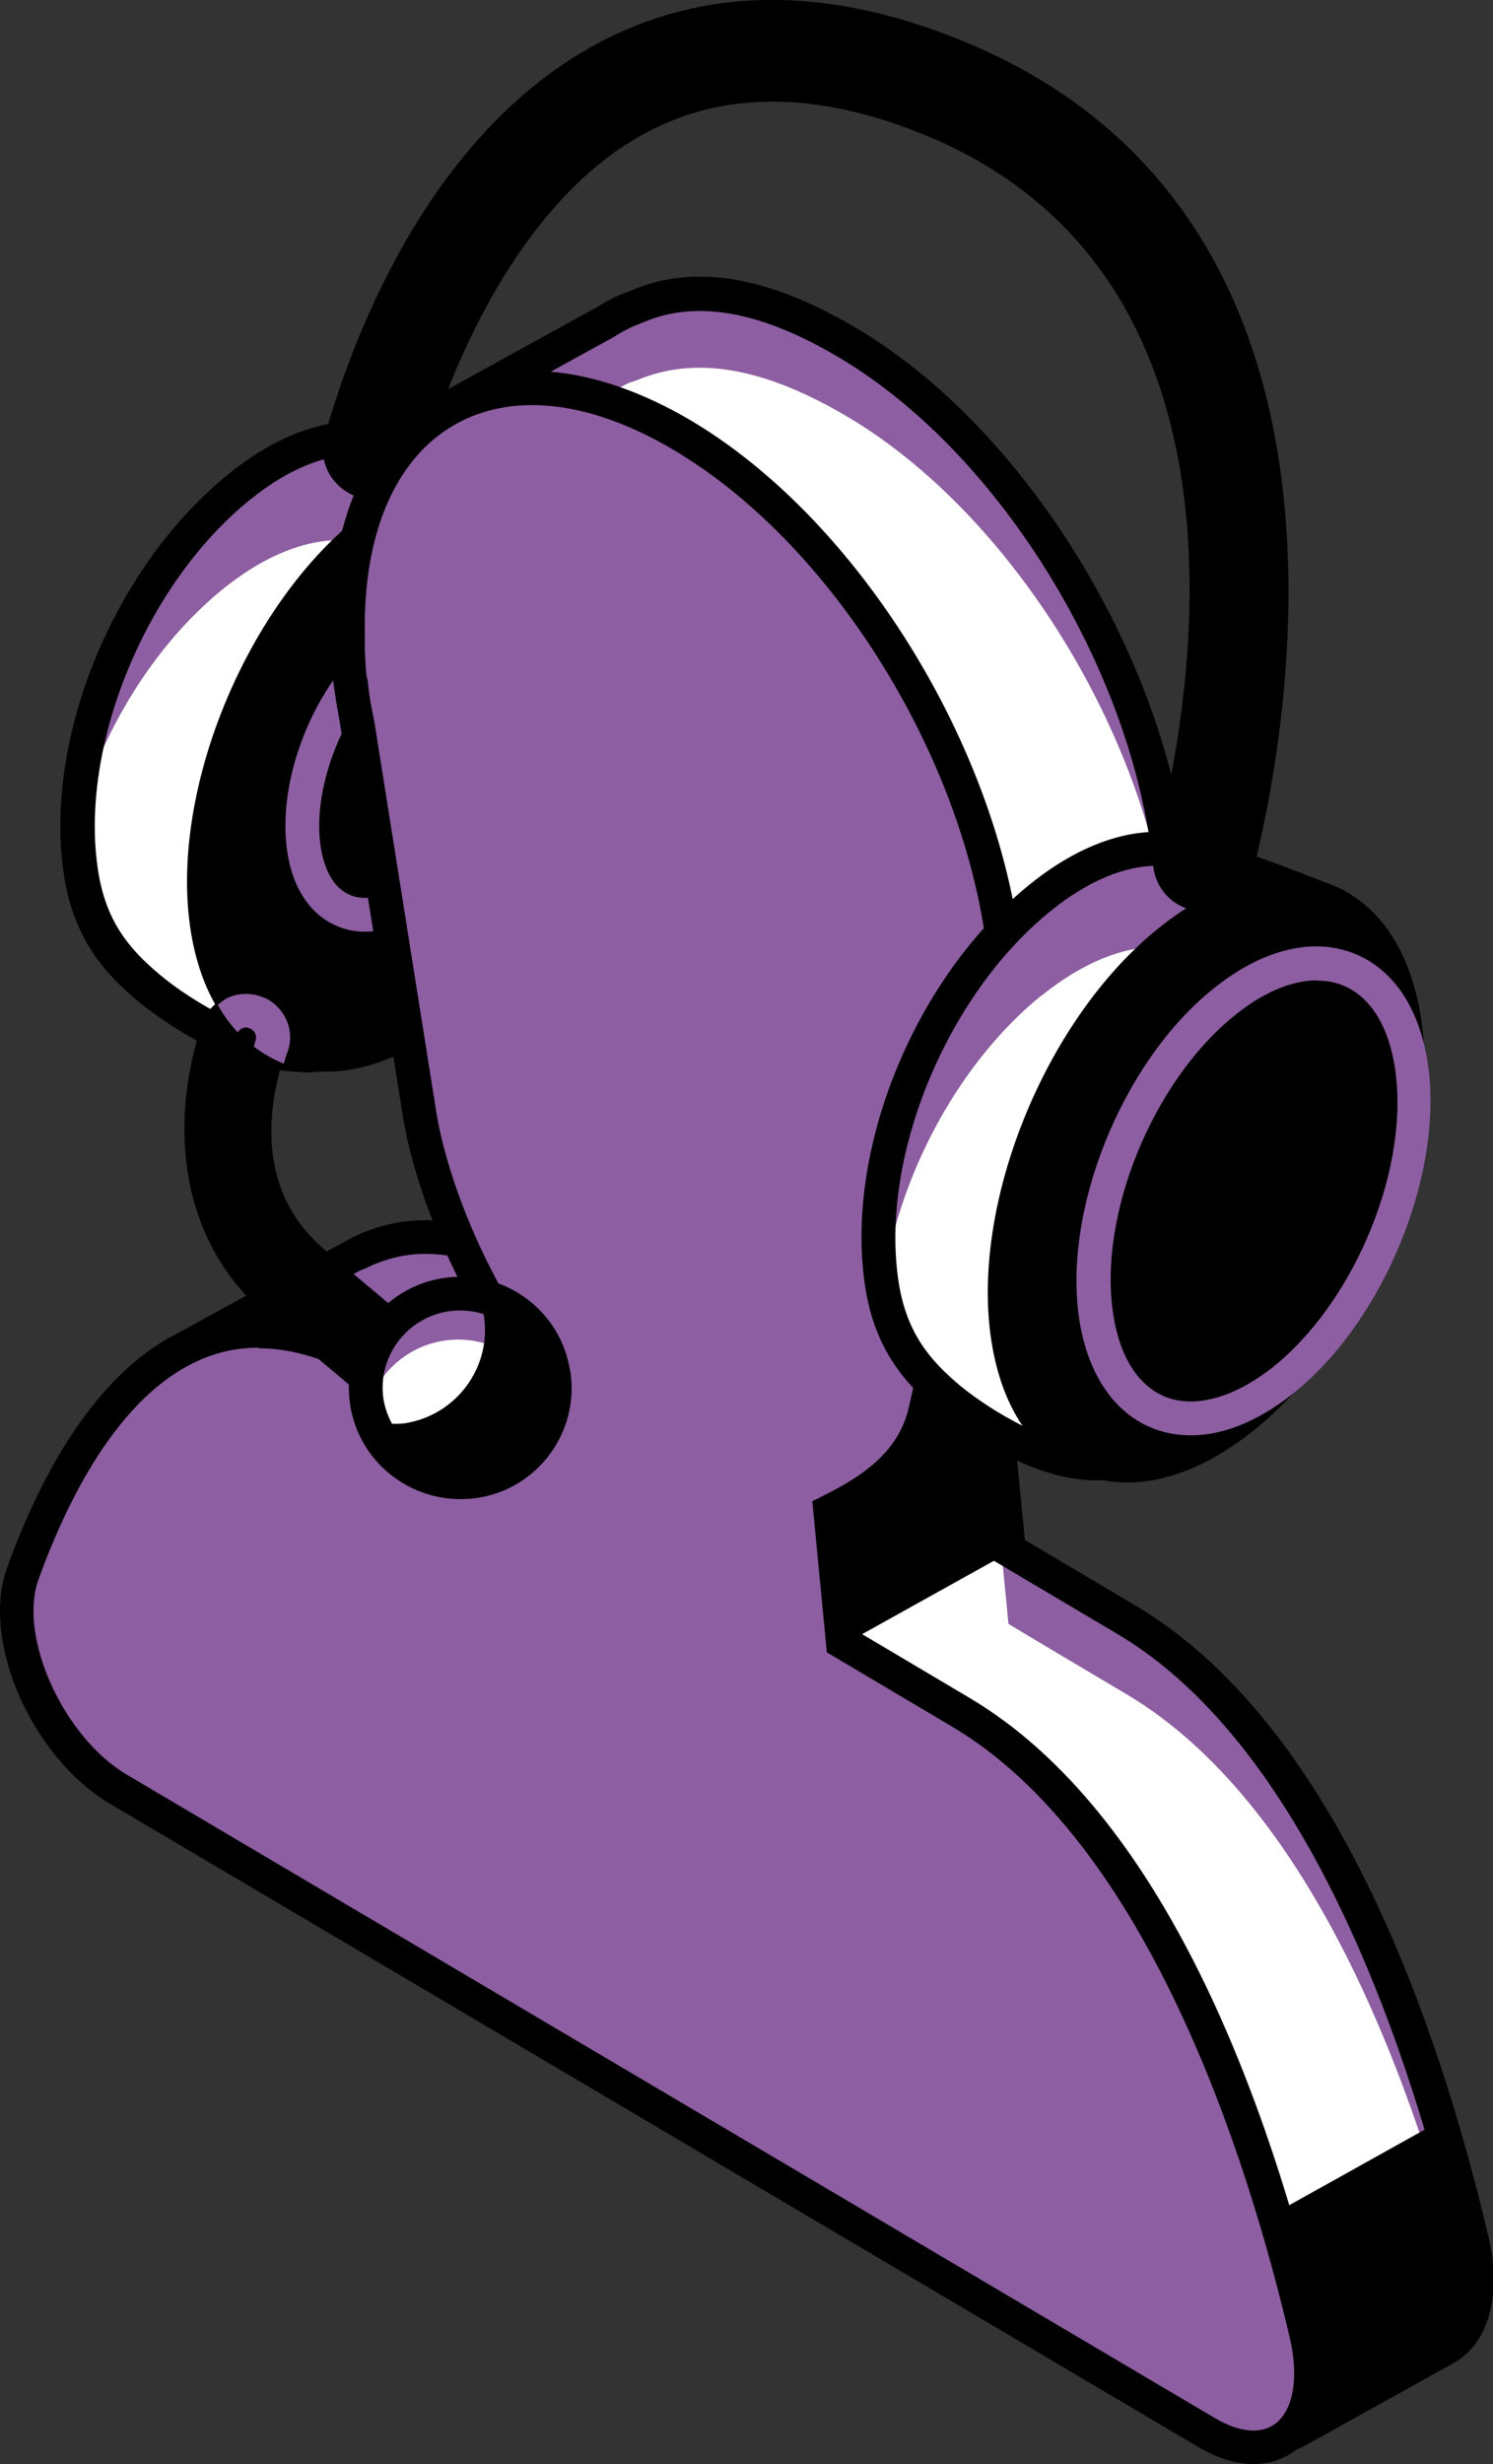
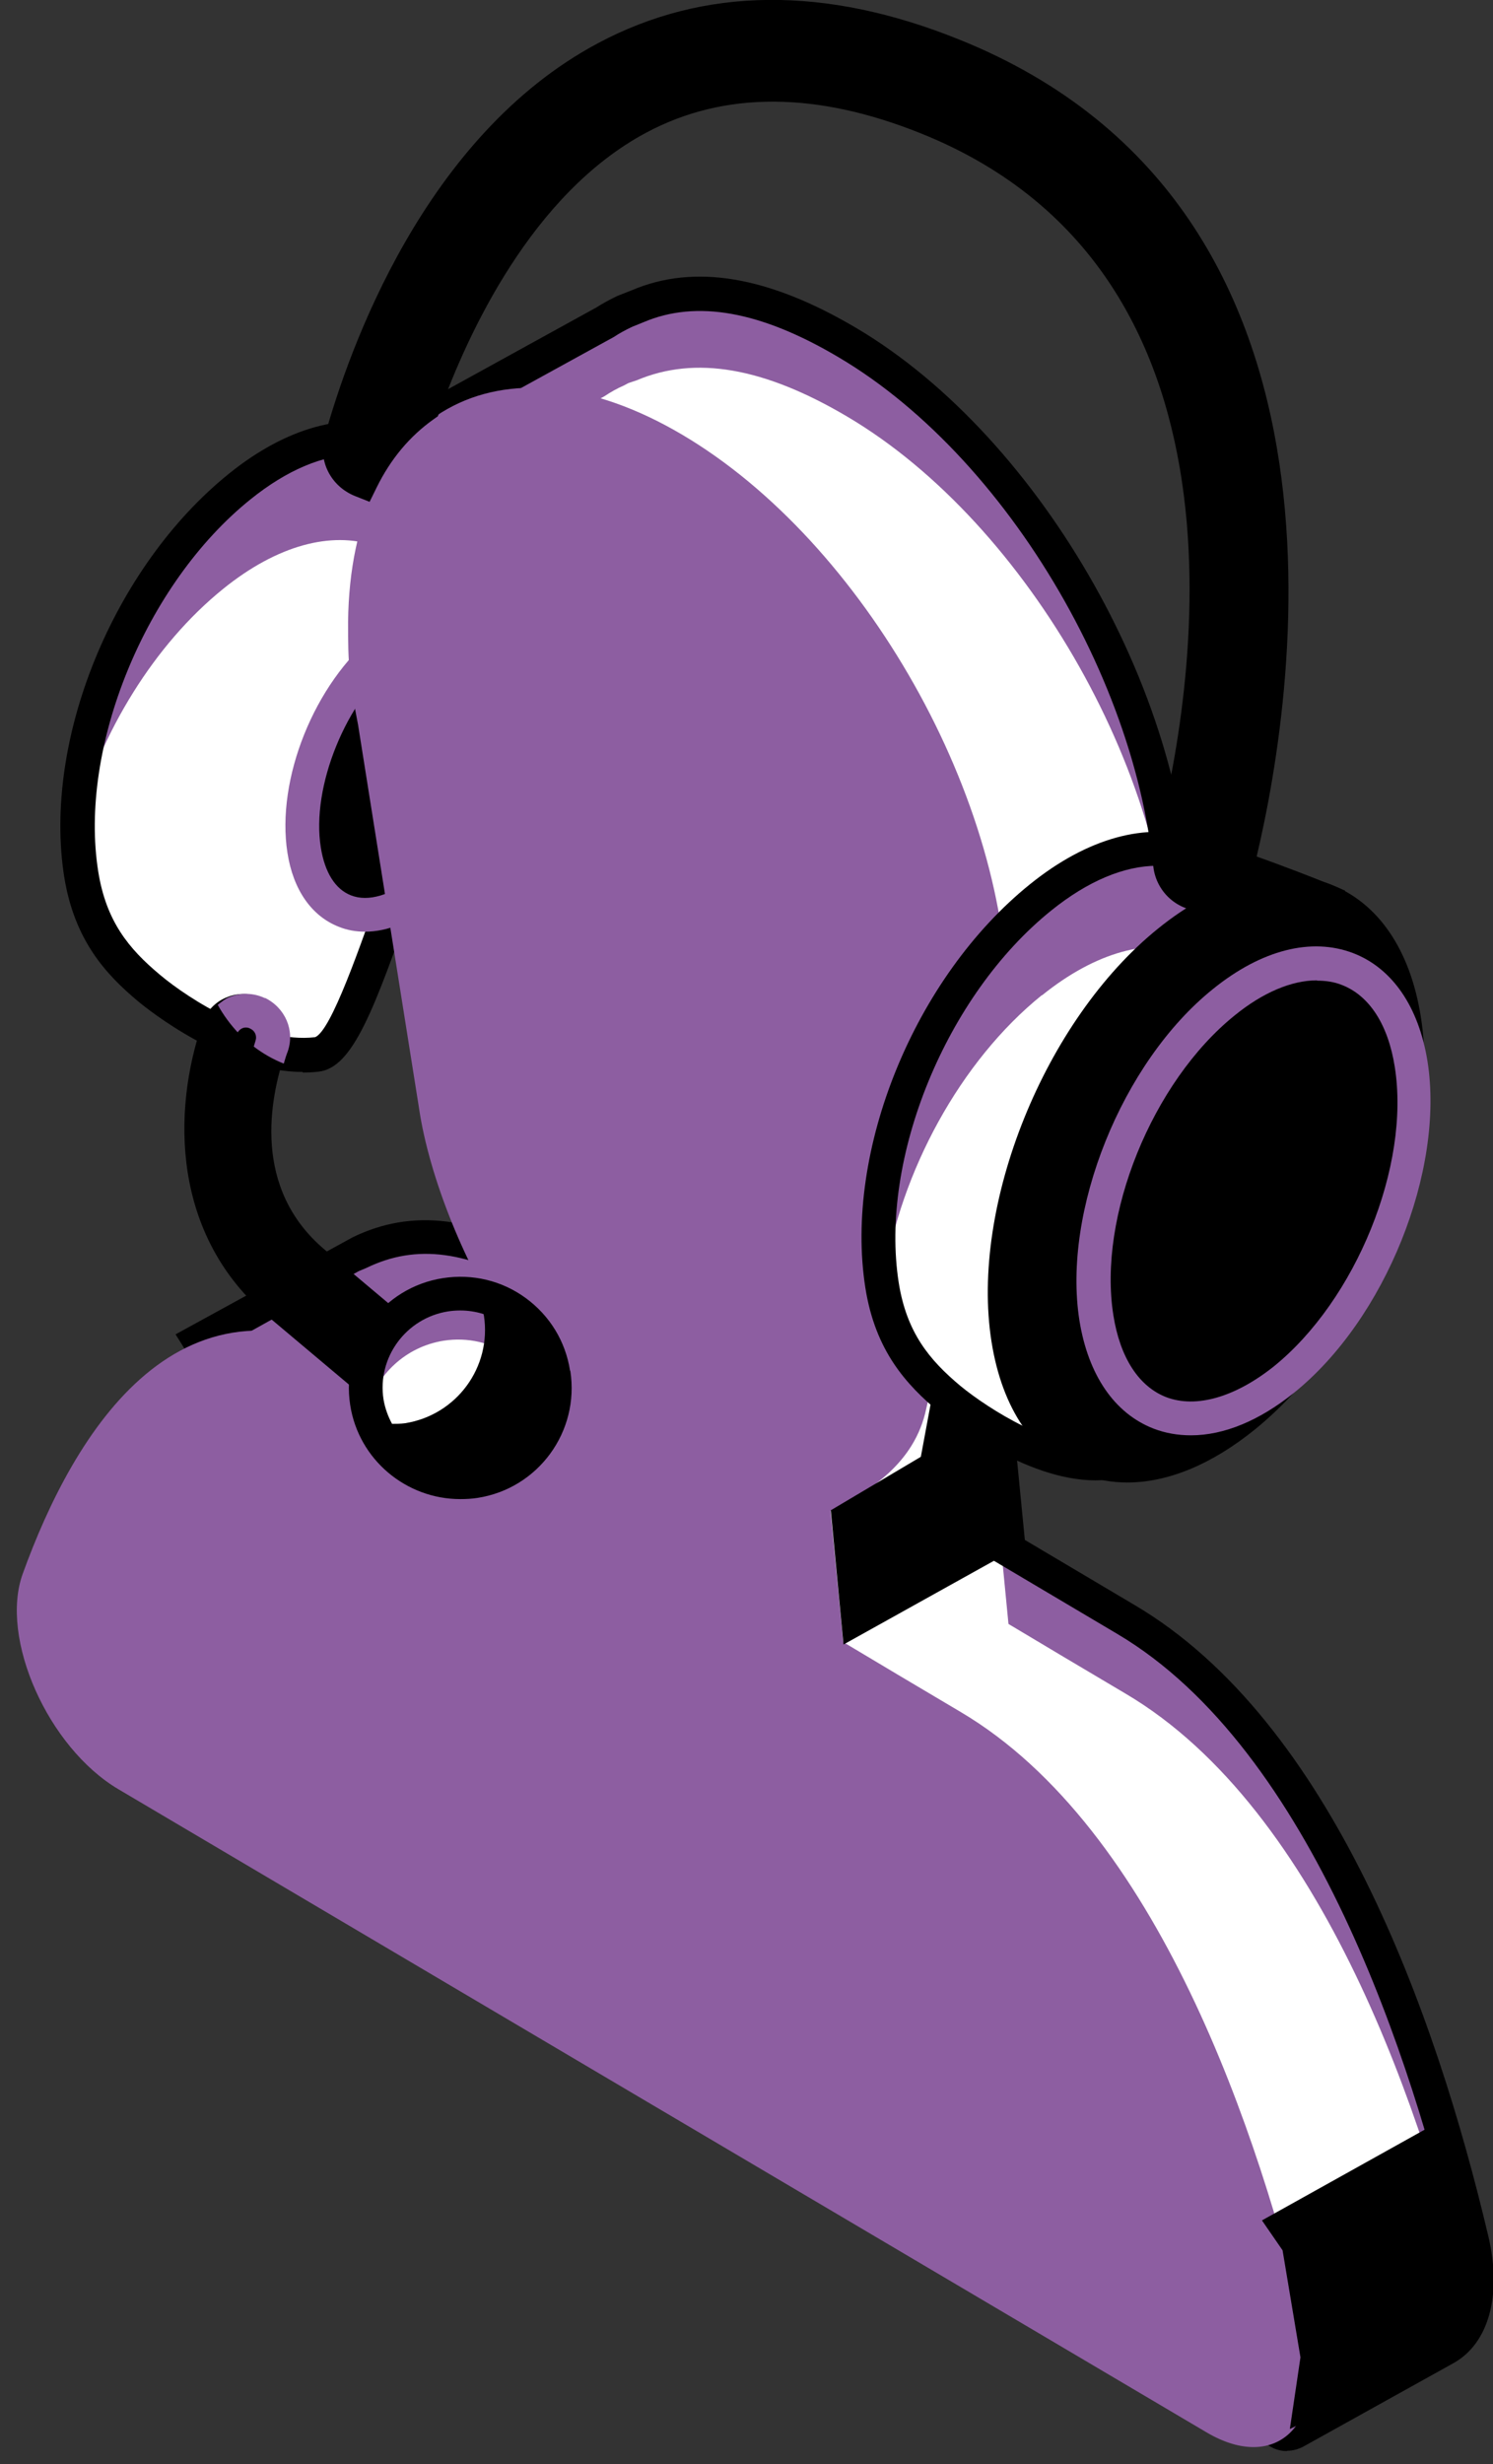
<svg xmlns="http://www.w3.org/2000/svg" width="137" height="226" viewBox="0 0 137 226" fill="none">
  <rect x="0" y="0" width="137" height="226" fill="#333333" stroke="none" />
  <g clip-path="url(#clip0_1_5357)">
    <path d="M43.709 59.945C46.297 51.488 48.078 44.917 48.078 44.917C48.078 44.917 39.87 41.59 35.836 40.647C31.94 39.372 27.016 40.592 22.008 44.64C11.964 52.736 5.564 68.18 7.456 80.213C8.291 85.398 10.739 88.198 13.661 90.638C13.661 90.638 21.813 97.57 29.075 96.71C31.773 96.406 34.528 87.145 38.256 76.636C41.122 71.424 43.07 65.546 43.709 59.973V59.945Z" fill="#8D5EA1" />
    <path d="M43.57 59.945C44.238 57.755 44.85 55.703 45.406 53.845C43.014 52.903 37.421 50.767 34.305 50.019C30.41 48.743 25.485 49.963 20.477 54.011C14.161 59.113 9.292 67.099 7.011 75.361C7.011 77.025 7.094 78.66 7.345 80.213C8.179 85.398 10.628 88.198 13.549 90.638C13.549 90.638 21.701 97.57 28.963 96.711C31.662 96.406 34.416 87.145 38.145 76.636C41.01 71.424 42.958 65.546 43.598 59.973L43.57 59.945Z" fill="white" />
    <path d="M27.795 98.319C20.644 98.319 13.494 92.524 12.659 91.831C9.71 89.363 6.844 86.258 5.898 80.463C3.895 67.903 10.405 51.987 21.006 43.448C26.265 39.205 31.718 37.708 36.309 39.205C40.26 40.12 48.3 43.364 48.634 43.503L49.914 44.03L49.552 45.361C49.552 45.361 47.772 51.987 45.212 60.305C44.544 65.962 42.569 72.034 39.62 77.413L38.145 81.71C34.333 92.662 32.386 97.93 29.242 98.291C28.769 98.346 28.268 98.374 27.767 98.374L27.795 98.319ZM32.692 41.701C29.659 41.701 26.32 43.115 22.981 45.804C13.327 53.568 7.206 68.568 9.014 79.936C9.738 84.483 11.797 87.006 14.69 89.418C17.361 91.664 23.761 95.74 28.908 95.13C30.382 94.576 33.053 86.812 35.224 80.601C35.724 79.132 36.253 77.607 36.809 76.054C39.703 70.731 41.567 65.019 42.179 59.723L42.235 59.446C44.099 53.318 45.574 48.133 46.214 45.777C43.765 44.806 38.423 42.782 35.502 42.089C34.611 41.812 33.665 41.645 32.719 41.645L32.692 41.701Z" fill="black" />
-     <path d="M56.898 55.592C55.924 49.437 52.975 45.111 48.579 43.42C43.877 41.618 38.257 43.059 32.776 47.496C22.37 55.869 15.525 72.866 17.501 85.37C18.475 91.526 21.424 95.851 25.82 97.542C27.128 98.041 28.519 98.291 29.965 98.291C33.666 98.291 37.672 96.655 41.623 93.467C52.029 85.093 58.873 68.097 56.898 55.592Z" fill="black" />
    <path d="M46.492 62.995C47.466 69.15 44.099 77.468 38.98 81.599C33.861 85.731 28.908 84.095 27.934 77.967C26.96 71.812 30.327 63.494 35.446 59.363C40.566 55.231 45.518 56.867 46.492 62.995Z" fill="black" />
-     <path d="M33.499 85.454C32.664 85.454 31.857 85.315 31.106 85.01C28.602 84.039 26.905 81.627 26.376 78.217C25.319 71.479 28.852 62.662 34.445 58.17C37.477 55.73 40.621 54.954 43.265 55.98C45.769 56.95 47.438 59.363 47.995 62.773C49.052 69.511 45.518 78.328 39.926 82.82C37.756 84.566 35.558 85.454 33.499 85.454ZM40.9 58.614C39.536 58.614 37.978 59.279 36.392 60.555C31.746 64.298 28.546 72.172 29.437 77.718C29.798 80.019 30.772 81.572 32.219 82.126C33.777 82.736 35.892 82.126 37.978 80.407C42.625 76.664 45.824 68.79 44.934 63.244C44.572 60.943 43.599 59.39 42.152 58.836C41.762 58.697 41.345 58.614 40.9 58.614Z" fill="#8D5EA1" />
+     <path d="M33.499 85.454C32.664 85.454 31.857 85.315 31.106 85.01C28.602 84.039 26.905 81.627 26.376 78.217C25.319 71.479 28.852 62.662 34.445 58.17C37.477 55.73 40.621 54.954 43.265 55.98C45.769 56.95 47.438 59.363 47.995 62.773C49.052 69.511 45.518 78.328 39.926 82.82C37.756 84.566 35.558 85.454 33.499 85.454ZM40.9 58.614C39.536 58.614 37.978 59.279 36.392 60.555C31.746 64.298 28.546 72.172 29.437 77.718C29.798 80.019 30.772 81.572 32.219 82.126C33.777 82.736 35.892 82.126 37.978 80.407C42.625 76.664 45.824 68.79 44.934 63.244C44.572 60.943 43.599 59.39 42.152 58.836C41.762 58.697 41.345 58.614 40.9 58.614" fill="#8D5EA1" />
    <path d="M135.024 205.51C130.74 187.377 121.419 159.262 103.306 148.559C99.828 146.508 95.182 143.735 92.539 142.155L91.37 130.121C92.372 129.622 93.429 129.04 94.459 128.374L94.598 128.291L94.987 128.014C97.519 126.323 99.439 124.271 100.19 120.694L101.637 114.4L106.589 92.33C106.784 91.637 106.923 90.943 107.062 90.195L107.201 89.64H107.174C107.452 87.949 107.646 86.202 107.646 84.317C107.869 64.963 94.514 41.257 77.793 31.387C70.141 26.867 63.853 25.786 58.483 28.059L57.732 28.309L57.315 28.531C56.675 28.808 56.091 29.141 55.506 29.529L41.372 37.292L40.621 38.845L47.493 44.03C47.299 45.472 47.16 46.941 47.132 48.549C47.132 50.379 47.132 51.793 47.326 53.679L47.438 54.122L47.577 55.315C47.716 56.368 47.855 56.95 48.05 58.004L53.642 93.162C54.56 99.428 57.899 107.857 62.184 114.123L60.765 123.633C58.122 122.08 53.42 119.003 49.97 116.979C42.903 112.792 37.7 112.542 32.942 114.844L32.302 115.093L30.66 116.008C30.66 116.008 30.633 116.008 30.605 116.008L18.252 122.857L21.034 127.321C19.531 130.121 18.279 133.06 17.278 135.833C15.135 141.739 19.587 151.776 26.07 155.602L75.01 184.521L77.125 185.769L114.936 208.116C115.437 212.636 116.216 218.708 116.633 221.896C116.772 222.922 117.913 223.477 118.803 222.978L132.576 215.325C135.024 213.967 136.165 210.334 135.024 205.427V205.51Z" fill="#8D5EA1" />
    <path d="M135.024 212.303C130.739 194.17 121.419 166.055 103.306 155.352C99.828 153.301 95.182 150.528 92.539 148.948L91.37 136.914C92.372 136.415 90.73 134.613 91.76 133.948L90.229 133.254L91.843 128.153C94.375 126.461 96.684 127.598 97.436 124.021L101.581 121.221L106.534 99.15C106.728 98.457 106.867 97.764 107.007 97.016L107.146 96.461H107.118C107.396 94.77 107.591 93.023 107.591 91.138C107.813 71.784 94.458 48.078 77.737 38.207C70.086 33.688 63.798 32.607 58.428 34.88L57.676 35.13L57.259 35.352C56.619 35.629 56.035 35.962 55.451 36.35L41.317 44.113L40.566 45.666L47.438 50.851C47.243 52.292 47.104 53.762 47.076 55.37C47.076 57.2 47.076 58.614 47.271 60.5L47.382 60.943L47.521 62.136C47.66 63.189 47.799 63.771 47.994 64.825L53.587 99.982C54.505 106.249 57.843 114.677 62.128 120.944L60.709 130.454C58.066 128.901 53.364 125.824 49.914 123.8C42.847 119.613 37.644 119.363 32.886 121.665L32.246 121.914L30.605 122.829C30.605 122.829 30.577 122.829 30.549 122.829L18.196 129.678L20.978 134.142C19.476 136.942 18.224 139.881 17.222 142.654C15.08 148.559 19.531 158.597 26.014 162.423L74.955 191.342L77.069 192.589L114.88 214.937C115.381 219.457 111.876 218.292 112.293 221.481C112.432 222.506 113.573 223.061 114.463 222.562L128.235 214.909C130.684 213.551 136.109 217.155 134.969 212.248L135.024 212.303Z" fill="white" />
    <path d="M118.08 224.808C117.607 224.808 117.134 224.697 116.717 224.475C115.827 224.031 115.215 223.172 115.103 222.174C114.714 219.179 113.99 213.551 113.49 209.142L25.291 157.016C18.113 152.774 13.411 142.071 15.831 135.389C16.833 132.589 18.001 129.927 19.281 127.459L16.11 122.385L32.358 113.485C37.811 110.823 43.682 111.544 50.749 115.703C52.585 116.785 54.811 118.199 56.898 119.502C57.844 120.084 58.734 120.666 59.569 121.166L60.571 114.539C56.453 108.328 53.058 99.927 52.112 93.439L46.353 57.505C46.242 56.867 46.13 56.341 46.019 55.564L45.797 54.095C45.546 51.987 45.546 50.546 45.574 48.577C45.574 47.329 45.657 46.109 45.824 44.751L38.646 39.344L40.176 36.211L54.728 28.198C55.284 27.838 55.952 27.477 56.647 27.144L57.983 26.618C63.715 24.178 70.503 25.314 78.572 30.083C95.683 40.204 109.4 64.548 109.177 84.344C109.177 85.814 109.038 87.284 108.843 88.864L108.927 88.919L108.593 90.583C108.482 91.276 108.287 92.025 108.092 92.746L101.693 121.055C100.775 125.546 98.076 127.82 95.85 129.317L95.516 129.567C94.626 130.149 93.819 130.62 93.04 131.008L94.041 141.24L104.141 147.229C122.17 157.876 131.741 184.604 136.583 205.15C137.835 210.501 136.61 214.937 133.383 216.739L119.611 224.392C119.138 224.641 118.637 224.78 118.136 224.78L118.08 224.808ZM20.422 123.522L22.815 127.349L22.397 128.125C21.034 130.648 19.81 133.448 18.725 136.415C16.833 141.683 21.006 150.888 26.849 154.327L116.383 207.229L116.467 208.005C116.968 212.497 117.747 218.569 118.164 221.758L131.825 214.05C133.773 212.968 134.44 209.752 133.522 205.843C129.683 189.512 120.529 160.51 102.527 149.863L91.064 143.07L89.729 129.206L90.675 128.735C91.621 128.264 92.623 127.709 93.596 127.071L94.041 126.766C96.74 124.964 98.048 123.134 98.632 120.389L105.031 92.025C105.226 91.332 105.365 90.666 105.504 89.973L105.588 89.418C105.894 87.588 106.033 85.98 106.033 84.344C106.256 65.518 93.207 42.366 76.958 32.773C69.808 28.531 63.909 27.477 59.04 29.557L58.011 29.973C57.371 30.277 56.814 30.582 56.314 30.915L42.541 38.485L49.107 43.42L48.996 44.307C48.774 45.888 48.662 47.274 48.662 48.633C48.662 50.546 48.662 51.821 48.857 53.568L48.941 53.818L49.107 55.176C49.191 55.842 49.302 56.313 49.413 56.895L49.58 57.755L55.201 92.968C56.119 99.234 59.458 107.385 63.492 113.291L63.826 113.79L61.962 126.184L59.986 125.02C58.762 124.299 57.065 123.217 55.256 122.108C53.225 120.833 51.027 119.446 49.191 118.365C43.014 114.705 38.201 114.067 33.638 116.286L32.914 116.591L20.45 123.522H20.422Z" fill="black" />
    <path d="M119.861 213.967C115.576 195.833 106.255 167.719 88.143 157.016C84.665 154.964 80.018 152.192 77.375 150.611L76.207 138.578C79.74 136.803 83.941 134.252 84.999 129.178L86.445 122.885L91.398 100.814C91.593 100.121 91.732 99.428 91.871 98.679L92.01 98.125H91.982C92.26 96.433 92.455 94.686 92.455 92.801C92.678 73.448 79.323 49.742 62.601 39.871C45.88 30 32.163 37.681 31.94 57.034C31.94 58.864 31.94 60.278 32.135 62.163L32.246 62.607L32.386 63.799C32.525 64.853 32.664 65.435 32.858 66.489L38.451 101.646C39.369 107.912 42.708 116.341 46.993 122.607L45.574 132.118C42.93 130.565 38.228 127.487 34.778 125.463C16.61 114.733 6.733 131.48 2.086 144.345C-0.056 150.251 4.396 160.288 10.878 164.114L59.819 193.033L61.934 194.281L110.707 223.089C117.19 226.915 121.808 222.257 119.833 213.939L119.861 213.967Z" fill="#8D5EA1" />
-     <path d="M115.048 226C113.434 226 111.709 225.473 109.928 224.42L10.1 165.445C2.921 161.203 -1.781 150.5 0.64 143.818C3.673 135.389 9.209 124.687 18.196 121.471C23.483 119.585 29.353 120.472 35.558 124.16C37.394 125.241 39.592 126.628 41.651 127.931C42.597 128.541 43.515 129.095 44.35 129.622L45.351 122.995C41.234 116.785 37.839 108.384 36.893 101.895L31.134 65.962C31.023 65.324 30.911 64.797 30.8 64.021L30.577 62.551C30.299 60.306 30.327 58.781 30.355 57.034C30.466 47.108 34 39.677 40.288 36.156C46.576 32.634 54.755 33.494 63.353 38.54C80.464 48.66 94.18 73.004 93.958 92.801C93.958 94.271 93.819 95.74 93.624 97.321H93.68L93.346 99.012C93.207 99.733 93.04 100.454 92.845 101.202L86.446 129.511C85.388 134.641 81.605 137.469 77.793 139.465L78.794 149.696L88.894 155.685C106.923 166.332 116.495 193.061 121.336 213.606C122.504 218.597 121.558 222.784 118.776 224.808C117.691 225.612 116.411 226 115.02 226H115.048ZM23.761 123.605C22.203 123.605 20.672 123.855 19.226 124.382C11.352 127.21 6.344 137.081 3.534 144.872C1.642 150.112 5.815 159.345 11.658 162.783L111.486 221.786C113.712 223.089 115.632 223.283 116.968 222.34C118.693 221.092 119.221 218.015 118.331 214.327C114.491 197.996 105.338 168.994 87.336 158.347L75.873 151.554L74.538 137.691L75.484 137.219C79.1 135.417 82.551 133.171 83.441 128.874L89.84 100.509C90.035 99.816 90.174 99.151 90.313 98.457L90.397 97.903C90.703 96.101 90.842 94.437 90.87 92.829C91.092 74.002 78.043 50.851 61.795 41.257C54.199 36.766 47.132 35.934 41.818 38.901C36.532 41.867 33.554 48.328 33.471 57.117C33.471 58.781 33.443 60.195 33.638 62.052L33.721 62.302L33.888 63.688C33.972 64.354 34.083 64.825 34.194 65.407L34.361 66.267L39.954 101.48C40.872 107.746 44.211 115.925 48.245 121.803L48.579 122.302L46.715 134.696L44.739 133.532C43.487 132.811 41.79 131.729 39.981 130.593C37.95 129.317 35.752 127.931 33.944 126.877C30.327 124.742 26.905 123.661 23.733 123.661L23.761 123.605Z" fill="black" />
    <path d="M92.817 91.775L107.591 82.348L108.175 86.174L100.273 121.831L95.376 127.764L91.704 129.899L92.9 142.21L77.403 150.833L76.234 138.522L84.498 133.615L86.139 124.77L92.817 91.775Z" fill="black" />
    <path d="M115.799 203.652L131.964 194.641L135.47 207.201L135.247 211.582L132.381 216.018L118.359 222.784L119.332 216.212L117.691 206.397L115.799 203.652Z" fill="black" />
    <path d="M117.191 97.626C119.778 89.169 121.559 82.598 121.559 82.598C121.559 82.598 113.351 79.27 109.317 78.328C105.422 77.052 100.497 78.272 95.489 82.32C85.445 90.417 79.046 105.86 80.938 117.894C81.772 123.079 84.221 125.879 87.142 128.319C87.142 128.319 94.905 134.751 101.304 134.197C104.003 133.975 108.009 124.825 111.737 114.289C114.603 109.077 116.551 103.199 117.191 97.626Z" fill="#8D5EA1" />
    <path d="M95.6 91.276C88.115 97.321 82.634 107.469 81.132 117.228C81.16 117.45 81.16 117.672 81.216 117.894C82.05 123.079 84.499 125.879 87.42 128.319C87.42 128.319 95.183 134.752 101.582 134.197C104.281 133.975 108.287 124.825 112.015 114.289C114.881 109.077 116.829 103.199 117.469 97.626C118.248 95.102 118.915 92.773 119.528 90.722C116.829 89.668 112.155 87.921 109.428 87.311C105.533 86.036 100.608 87.256 95.6 91.304V91.276Z" fill="white" />
    <path d="M100.525 135.777C94.014 135.777 86.975 130.177 86.168 129.511C83.191 127.016 80.325 123.938 79.407 118.116C77.432 105.555 83.914 89.64 94.515 81.1C99.773 76.858 105.227 75.361 109.817 76.858C113.796 77.773 121.809 81.017 122.143 81.156L123.423 81.683L123.061 83.014C123.061 83.014 121.28 89.64 118.721 97.958C118.053 103.615 116.078 109.687 113.101 115.066C106.785 132.922 103.669 135.583 101.443 135.75C101.137 135.75 100.831 135.777 100.497 135.777H100.525ZM106.173 79.409C103.14 79.409 99.801 80.823 96.462 83.513C86.808 91.276 80.687 106.276 82.468 117.644C83.191 122.191 85.25 124.714 88.143 127.127C90.675 129.206 96.713 133.06 101.192 132.644C101.443 132.561 104.058 131.369 110.29 113.762C113.184 108.467 115.048 102.727 115.66 97.431L115.716 97.154C117.58 91.027 119.055 85.842 119.695 83.513C117.246 82.542 111.904 80.518 108.983 79.825C108.092 79.548 107.146 79.381 106.2 79.381L106.173 79.409Z" fill="black" />
    <path d="M128.848 93.522C130.768 105.555 124.174 121.859 114.13 129.955C104.086 138.051 94.431 134.863 92.512 122.829C90.62 110.796 97.186 94.493 107.23 86.396C117.274 78.3 126.929 81.489 128.848 93.522Z" fill="black" />
    <path d="M103.446 135.972C101.999 135.972 100.608 135.722 99.3 135.223C94.904 133.532 91.955 129.234 90.981 123.051C89.006 110.546 95.85 93.578 106.256 85.176C111.737 80.74 117.357 79.298 122.059 81.1C126.456 82.792 129.405 87.089 130.379 93.272C132.354 105.777 125.51 122.746 115.104 131.147C111.153 134.336 107.146 135.972 103.446 135.972ZM117.97 83.485C114.965 83.485 111.57 84.899 108.204 87.588C98.577 95.352 92.233 111.045 94.042 122.552C94.849 127.57 97.102 131.036 100.413 132.312C103.975 133.67 108.621 132.367 113.156 128.735C122.783 120.971 129.127 105.278 127.318 93.772C126.511 88.753 124.258 85.287 120.947 84.012C120.028 83.651 119.027 83.485 117.97 83.485Z" fill="black" />
    <path d="M129.488 97.57C130.991 107.136 125.76 120.084 117.802 126.517C109.817 132.949 102.138 130.398 100.608 120.86C99.106 111.295 104.336 98.346 112.294 91.914C120.279 85.481 127.958 88.032 129.488 97.57Z" fill="black" />
    <path d="M109.288 131.646C108.092 131.646 106.951 131.452 105.866 131.036C102.277 129.65 99.856 126.129 99.049 121.11C97.464 111.073 102.945 97.431 111.292 90.722C115.743 87.117 120.334 85.953 124.174 87.422C127.763 88.808 130.183 92.33 130.99 97.348C132.576 107.385 127.095 121.027 118.748 127.737C115.549 130.315 112.293 131.646 109.288 131.646ZM120.835 89.918C118.526 89.918 115.882 91.027 113.295 93.134C105.727 99.234 100.719 111.572 102.166 120.639C102.778 124.52 104.503 127.182 107.035 128.153C109.761 129.178 113.323 128.153 116.856 125.352C124.424 119.252 129.432 106.914 127.985 97.847C127.373 93.966 125.648 91.304 123.116 90.333C122.421 90.056 121.67 89.945 120.863 89.945L120.835 89.918Z" fill="#8D5EA1" />
    <path d="M38.506 127.182C37.616 128.208 36.086 128.347 35.028 127.487L25.596 119.557C16.748 112.099 17.75 100.925 20.059 94.326C20.532 92.968 22.146 92.33 23.454 92.968C24.567 93.522 25.123 94.797 24.706 95.962C23.287 100.038 21.2 109.437 28.74 115.814L38.172 123.744C39.202 124.631 39.341 126.156 38.478 127.21L38.506 127.182Z" fill="black" />
    <path d="M36.615 129.622C35.669 129.622 34.75 129.289 34.027 128.679L24.595 120.75C15.803 113.347 15.747 101.979 18.585 93.799C18.947 92.746 19.754 91.886 20.811 91.47C21.868 91.027 23.093 91.082 24.122 91.553C25.958 92.441 26.849 94.548 26.209 96.461C24.706 100.842 23.148 109.021 29.798 114.622L39.23 122.552C40.927 123.966 41.15 126.517 39.703 128.208C39.007 129.04 38.033 129.539 36.976 129.622C36.865 129.622 36.754 129.622 36.642 129.622H36.615ZM22.369 94.243C22.369 94.243 22.119 94.243 22.008 94.326C21.868 94.382 21.646 94.52 21.535 94.825C20.31 98.319 17.055 110.352 26.598 118.365L36.03 126.295C36.225 126.461 36.448 126.517 36.698 126.517C36.948 126.517 37.171 126.378 37.31 126.212C37.644 125.824 37.588 125.241 37.199 124.936L27.767 117.006C19.392 109.964 21.813 99.594 23.26 95.463C23.399 95.047 23.204 94.576 22.787 94.382C22.648 94.326 22.508 94.271 22.369 94.271V94.243Z" fill="black" />
    <path d="M24.317 91.553C23.287 91.054 22.063 91.027 21.006 91.47C20.616 91.637 20.31 91.914 19.977 92.163C20.505 93.106 21.117 93.938 21.813 94.686C21.924 94.493 22.091 94.382 22.202 94.326C22.314 94.271 22.425 94.243 22.564 94.243C22.703 94.243 22.842 94.271 22.981 94.354C23.399 94.548 23.593 95.019 23.454 95.435C23.399 95.602 23.343 95.796 23.287 95.99C24.122 96.627 25.04 97.154 26.014 97.542C26.014 97.542 26.014 97.542 26.042 97.542C26.153 97.154 26.264 96.794 26.404 96.433C27.071 94.52 26.181 92.441 24.317 91.526V91.553Z" fill="#8D5EA1" />
    <path d="M50.776 125.934C51.5 130.648 48.272 135.056 43.542 135.805C38.812 136.554 34.389 133.31 33.637 128.596C32.914 123.883 36.142 119.474 40.871 118.725C45.601 117.977 50.025 121.221 50.776 125.934Z" fill="#8D5EA1" />
    <path d="M40.705 122.968C37.227 123.522 34.556 126.073 33.694 129.262C34.779 133.532 38.924 136.36 43.376 135.667C46.854 135.112 49.525 132.561 50.387 129.373C49.302 125.103 45.157 122.275 40.705 122.968Z" fill="white" />
    <path d="M52.307 125.713C51.89 123.023 50.443 120.666 48.245 119.058C46.047 117.45 43.348 116.812 40.649 117.228C35.085 118.088 31.273 123.3 32.135 128.873C32.914 133.892 37.283 137.496 42.235 137.496C42.764 137.496 43.292 137.469 43.821 137.386C49.386 136.526 53.197 131.313 52.335 125.74L52.307 125.713ZM41.122 120.278C41.484 120.223 41.873 120.195 42.235 120.195C42.959 120.195 43.682 120.306 44.377 120.528C44.377 120.583 44.377 120.611 44.405 120.666C45.129 125.38 41.901 129.788 37.171 130.537C36.754 130.593 36.364 130.593 35.975 130.593C35.613 129.927 35.335 129.178 35.196 128.374C34.584 124.52 37.255 120.888 41.122 120.278Z" fill="black" />
    <path d="M33.165 44.058C34.556 41.202 36.504 38.901 38.869 37.209C41.79 29.03 47.828 16.497 58.539 10.786C66.107 6.738 75.038 6.765 85.11 10.786C119.054 24.455 110.457 66.766 107.424 78.161C107.007 79.742 107.925 81.35 109.483 81.849C111.18 82.404 112.989 81.405 113.434 79.686C116.606 67.099 125.481 20.324 87.448 5.018C75.595 0.25 64.883 0.333 55.59 5.296C40.176 13.531 33.443 32.745 31.301 40.398C30.884 41.95 31.718 43.448 33.165 44.03V44.058Z" fill="black" />
    <path d="M110.457 83.596C109.984 83.596 109.511 83.513 109.038 83.374C106.673 82.625 105.338 80.186 105.95 77.801C109.15 65.74 117.024 25.314 84.554 12.255C74.927 8.373 66.442 8.346 59.291 12.172C48.802 17.773 42.931 30.582 40.344 37.736L40.177 38.18L39.787 38.457C37.589 40.01 35.836 42.117 34.556 44.723L33.916 46.026L32.581 45.499C30.355 44.612 29.159 42.255 29.799 40.01C32.025 31.997 38.953 12.449 54.867 3.965C64.577 -1.22 75.734 -1.331 88.032 3.632C126.929 19.27 118.47 66.128 114.937 80.102C114.631 81.35 113.824 82.376 112.711 83.014C112.015 83.402 111.236 83.596 110.457 83.596ZM70.865 6.211C75.512 6.211 80.464 7.264 85.695 9.372C120.529 23.401 112.294 65.906 108.927 78.577C108.732 79.354 109.177 80.158 109.957 80.407C110.374 80.546 110.819 80.49 111.181 80.296C111.542 80.102 111.821 79.742 111.904 79.354C115.271 65.989 123.423 21.239 86.836 6.516C75.428 1.913 65.134 1.996 56.286 6.71C41.429 14.64 34.89 33.217 32.748 40.841C32.692 41.091 32.664 41.313 32.748 41.535C34.028 39.427 35.642 37.653 37.561 36.239C40.928 27.061 47.132 15.111 57.789 9.427C61.795 7.292 66.163 6.211 70.838 6.211H70.865Z" fill="black" />
  </g>
  <defs>
    <clipPath id="clip0_1_5357">
      <rect width="137" height="226" fill="white" />
    </clipPath>
  </defs>
</svg>